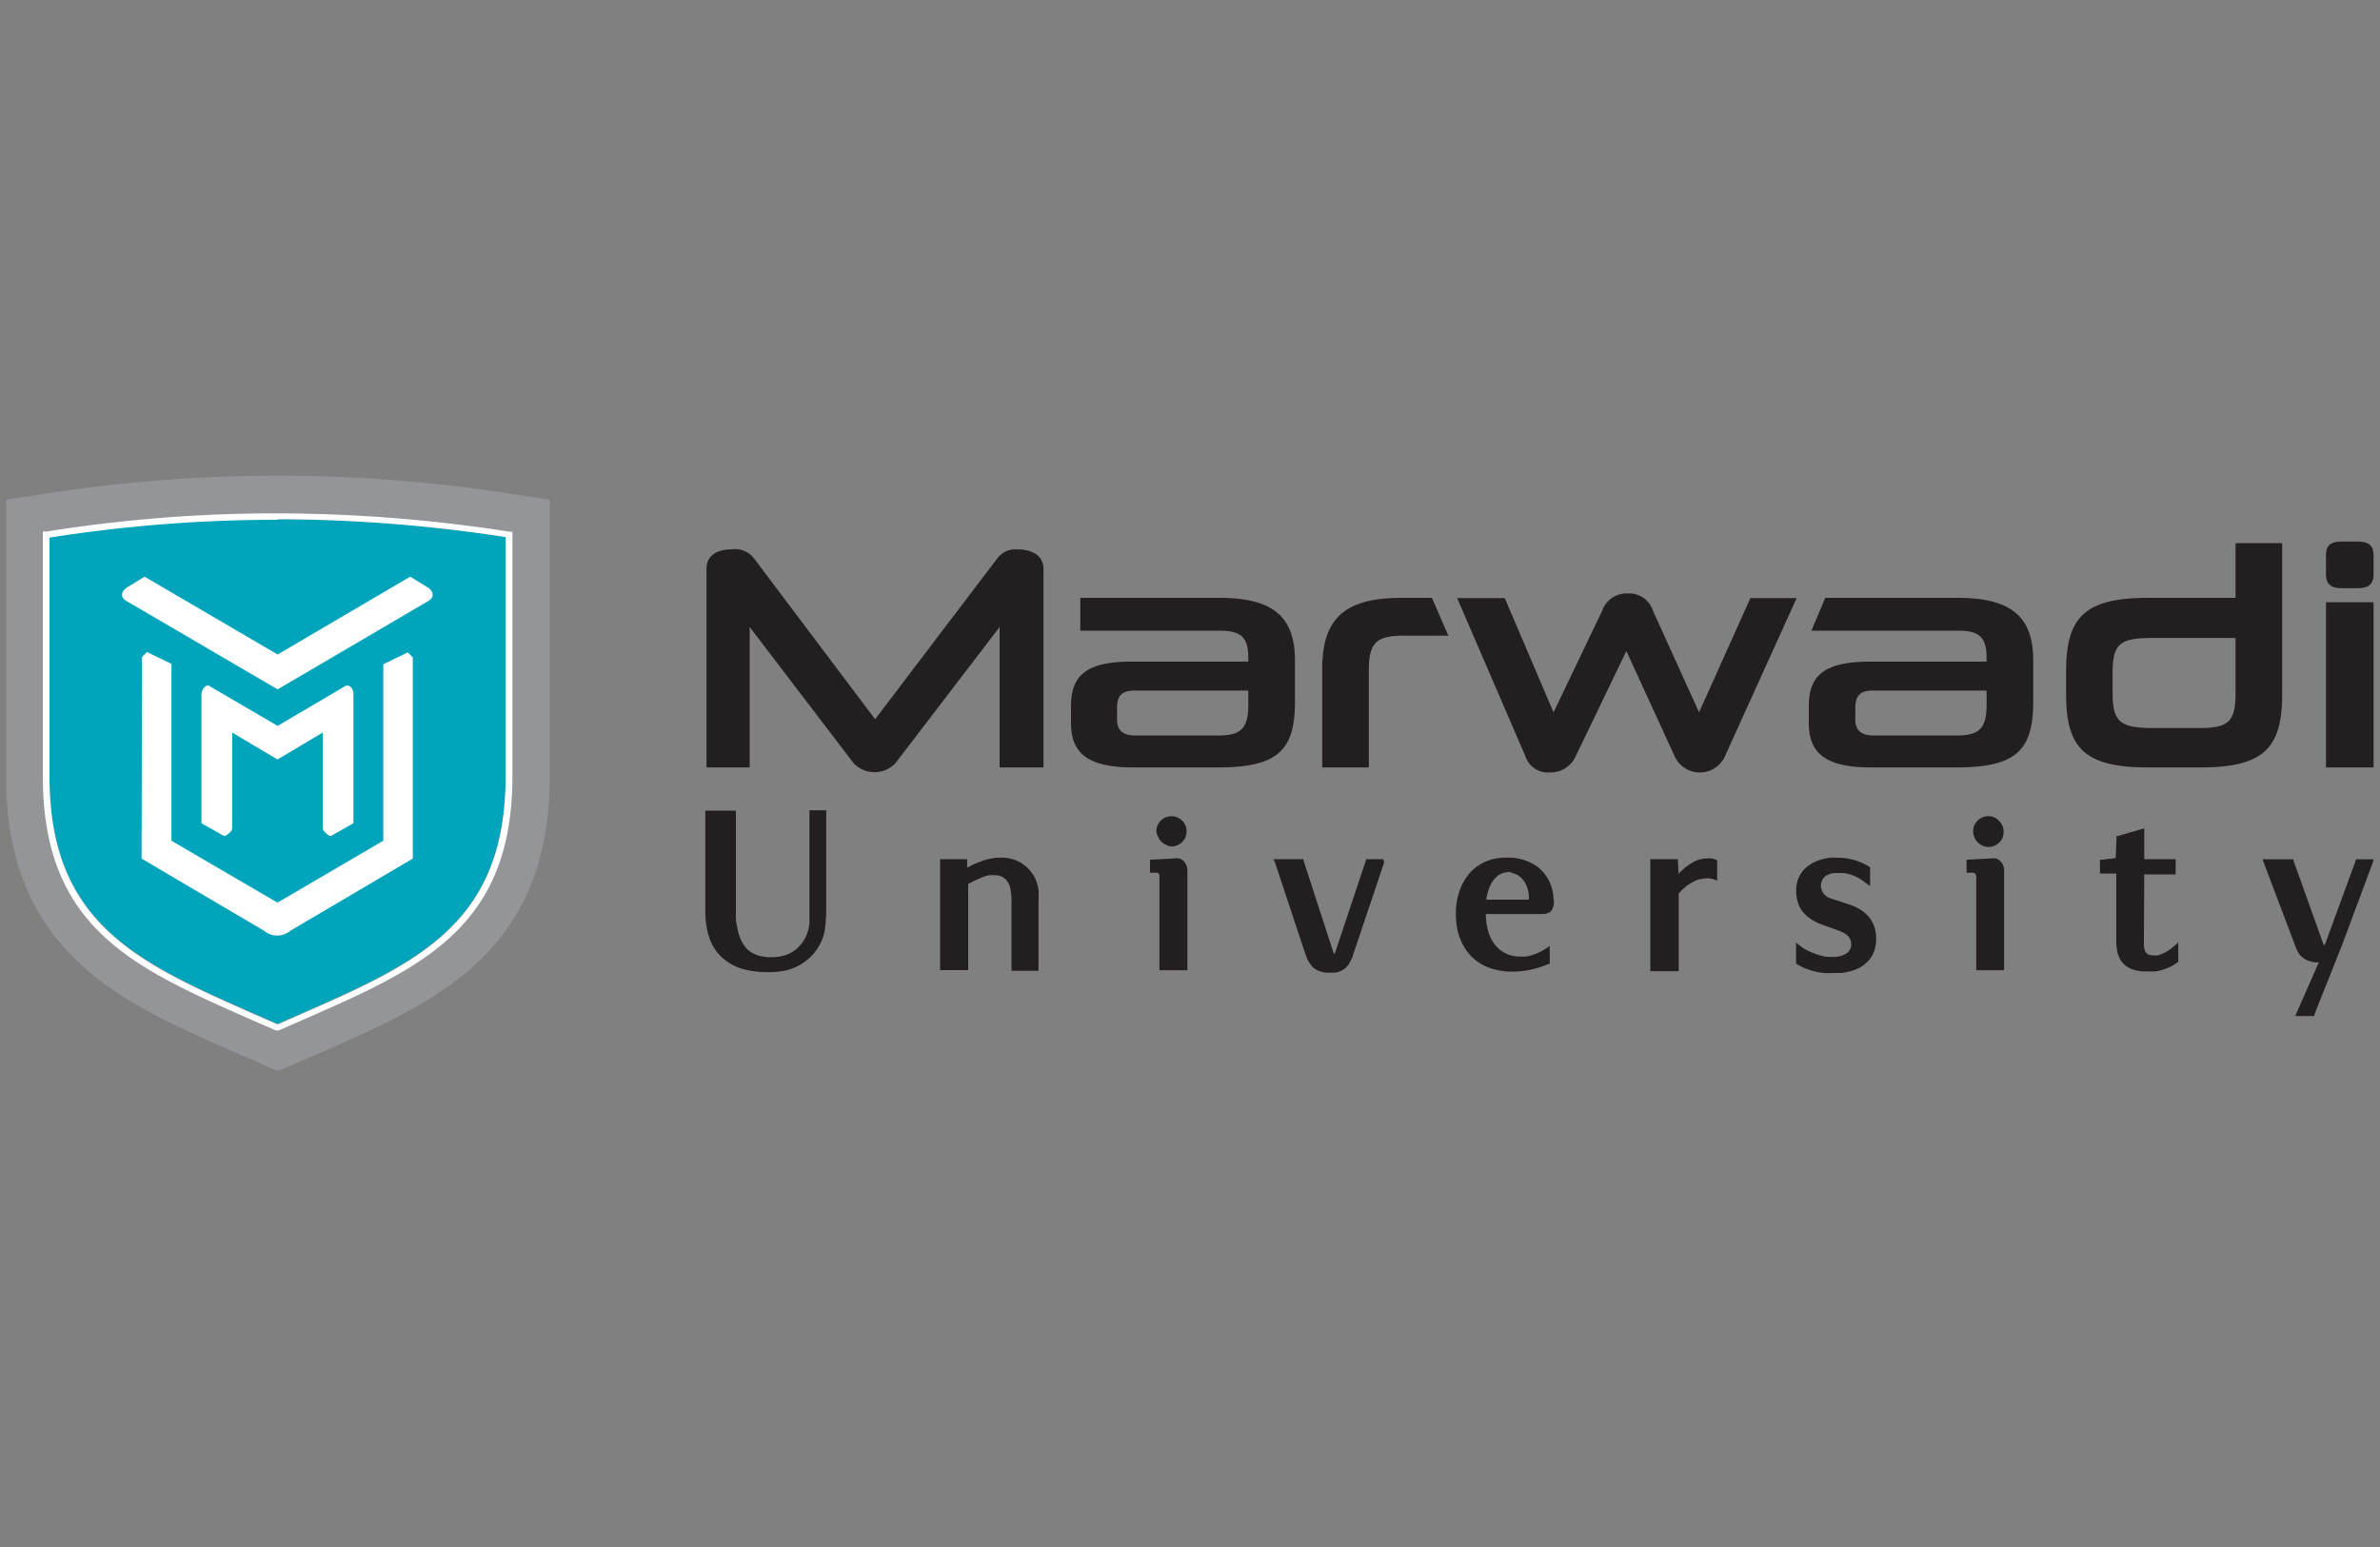
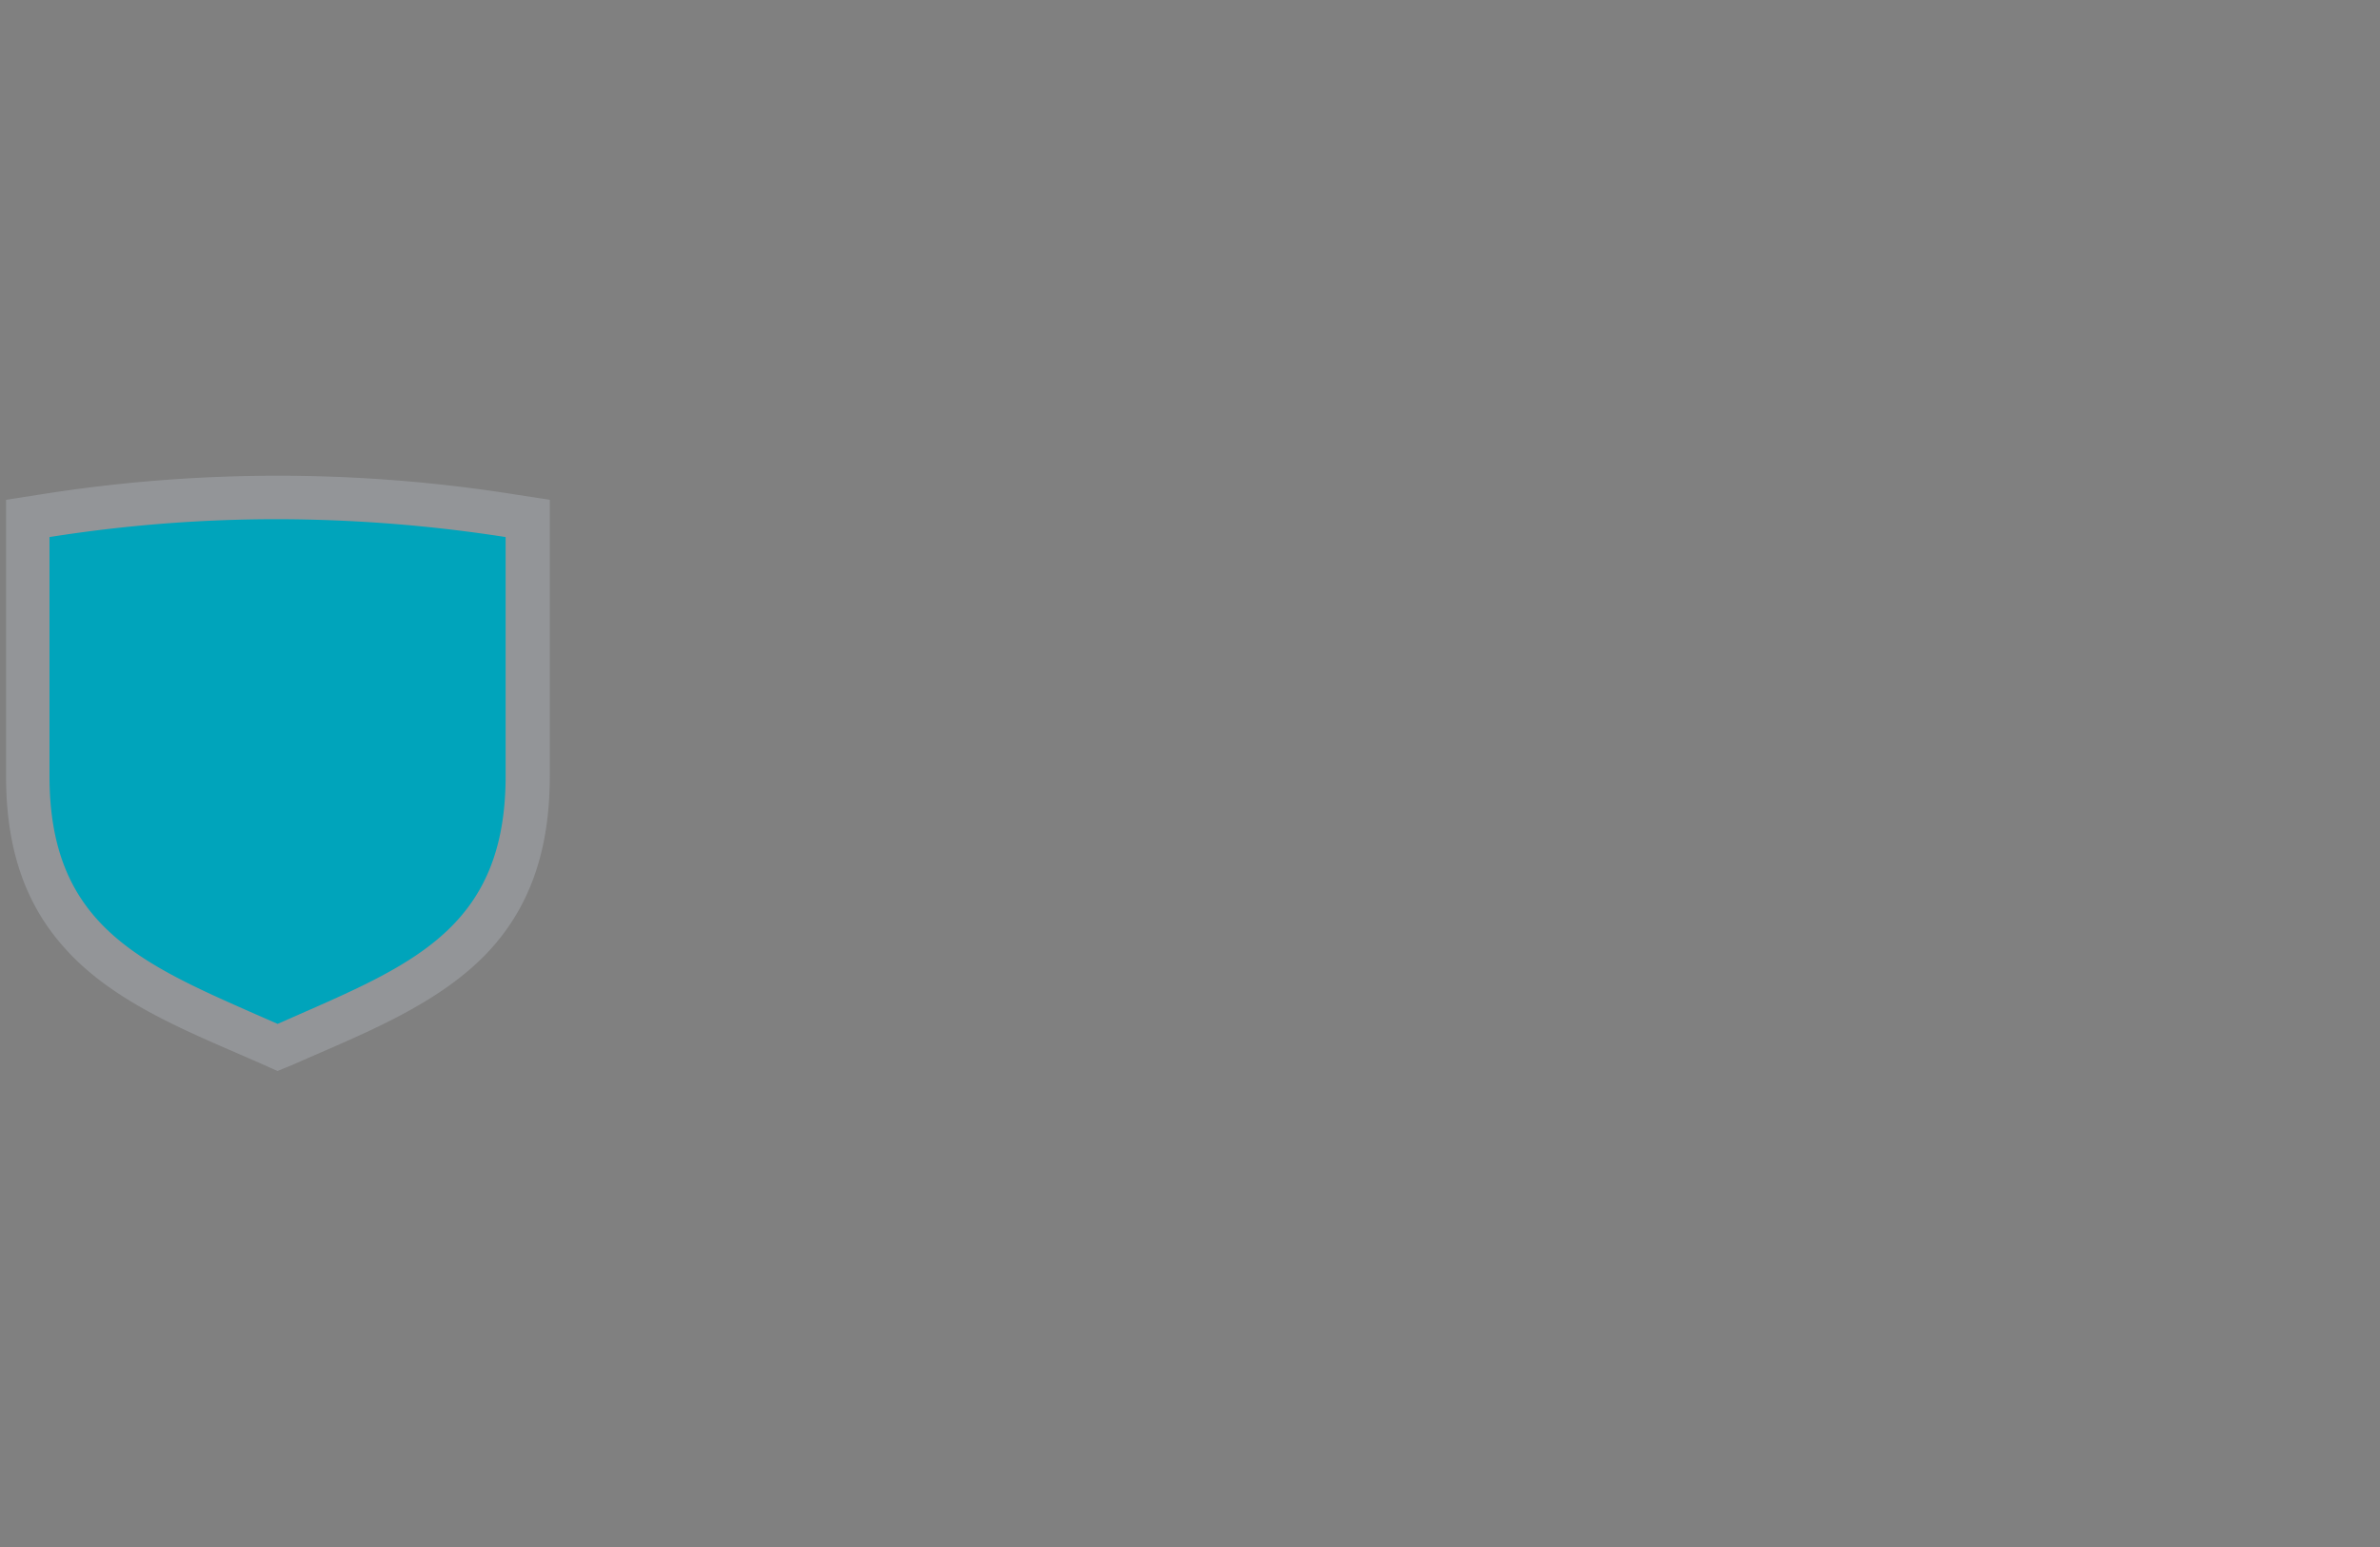
<svg xmlns="http://www.w3.org/2000/svg" id="Layer_1" data-name="Layer 1" width="200" height="130" viewBox="0 0 200 130">
  <rect x="0" y="0" width="200" height="130" fill="#808080" stroke="none" />
  <defs>
    <style>.cls-1{fill:#231f20;}.cls-1,.cls-2,.cls-3{fill-rule:evenodd;}.cls-2{fill:#939598;}.cls-3{fill:#00a4bb;}.cls-4{fill:#fff;}</style>
  </defs>
-   <path class="cls-1" d="M199.46,50.61h-4V64.49h4Zm-21.93,5.94c0-2.55.69-2.94,3.45-2.94h6.88v4.65c0,2.37-.58,2.92-3.05,2.92H181c-2.78,0-3.47-.45-3.47-2.94Zm7.38,7.94c5.32,0,6.87-1.63,6.87-6.15V45.64h-3.92v4.6H180.5c-5.33,0-6.88,1.64-6.88,6.19v1.91c0,4.52,1.55,6.15,6.88,6.15Zm-44.21-1a2.32,2.32,0,0,0,4.28,0l6-13.23h-3.89l-4.31,9.6-3.87-8.52a2.09,2.09,0,0,0-2.13-1.47,2.17,2.17,0,0,0-2.15,1.47l-4.08,8.52-4.1-9.6h-4l5.71,13.23a2,2,0,0,0,2.1,1.42,2.32,2.32,0,0,0,2.18-1.42l4.23-8.78Zm-25.67,1V56.26c0-2.26.68-2.84,2.86-2.84h3.82l-1.38-3.18h-2.54c-4.81,0-6.68,1.74-6.68,6v8.25ZM104.9,59.26c0,2.13-.79,2.55-2.63,2.55h-6.8c-1,0-1.6-.34-1.6-1.34v-1c0-1.13.55-1.44,1.47-1.44h9.56Zm-2.57,5.23c5,0,6.49-1.39,6.49-5.52V55.5c0-3.62-1.79-5.26-6.34-5.26H90.78V53h11.7c1.74,0,2.42.48,2.42,2.29v.31h-10C91,55.63,90,57,90,59.39v1.34c0,2.32,1.1,3.76,5.2,3.76Zm-14.64,0V47.8c0-1.13-1-1.63-2.16-1.63a1.93,1.93,0,0,0-1.79.84L73.54,60.44,63.42,47a2,2,0,0,0-1.89-.84c-1.24,0-2.16.5-2.16,1.63V64.49H63V52.69l8.73,11.44a2.42,2.42,0,0,0,3.52,0L84,52.69v11.8Zm111.73,7.93-2.66,7.13h0l-2.28,5.72,0,.11h-1.6l.1-.24,1.88-4.27h-.26a1.91,1.91,0,0,1-.44-.08,1.81,1.81,0,0,1-.35-.13,1.75,1.75,0,0,1-.29-.18l-.23-.21a2.2,2.2,0,0,1-.17-.25,3.22,3.22,0,0,1-.23-.5l-2.68-7.09-.08-.22h2.6l0,.11,2.54,7.09v0h.09l0,0,2.6-7.09,0-.11h1.48Zm-19.26,6.5c0,.13,0,.25,0,.35s0,.2,0,.28l.05.22.06.17h0l.12.18.16.1.21.06H181a1.66,1.66,0,0,0,.33,0l.31-.1L182,80l.26-.15a1.89,1.89,0,0,0,.27-.2l.24-.2.28-.26v1.67l-.06,0-.31.22a3.84,3.84,0,0,1-.35.18l-.35.15h0l-.4.13a3.12,3.12,0,0,1-.46.09,4.12,4.12,0,0,1-.51,0l-.59,0a4.34,4.34,0,0,1-.54-.09,2.46,2.46,0,0,1-.48-.16,1.91,1.91,0,0,1-.41-.26,2.2,2.2,0,0,1-.33-.35,2.12,2.12,0,0,1-.23-.45,2.21,2.21,0,0,1-.14-.55,4.43,4.43,0,0,1-.05-.66v-5.7h-1.37V72.25l.15,0,1.17-.14.07-1.74v-.12l.12,0,2-.58.21-.06V72.2h2.64v1.28h-2.64Zm-14.35-9.06a1.25,1.25,0,0,1,.78-1.17,1.23,1.23,0,0,1,1,0A1.22,1.22,0,0,1,168,69a1.2,1.2,0,0,1,.28.41,1.37,1.37,0,0,1,.09.49,1.33,1.33,0,0,1-.09.49,1.11,1.11,0,0,1-.28.41,1.22,1.22,0,0,1-.41.27,1.13,1.13,0,0,1-.49.1,1.12,1.12,0,0,1-.48-.1,1.22,1.22,0,0,1-.41-.27,1.25,1.25,0,0,1-.28-.41A1.33,1.33,0,0,1,165.81,69.86Zm1.45,2.28a1.45,1.45,0,0,1,.48,0,.91.91,0,0,1,.37.24,1,1,0,0,1,.23.37,1.23,1.23,0,0,1,.07.44v8.34h-2.34V73.66a.37.37,0,0,0-.1-.25l-.1-.07h0l-.13,0h-.48V72.24h.16ZM151.2,79.43a3.3,3.3,0,0,0,.5.34l.32.17.36.15.37.14.41.11a2.93,2.93,0,0,0,.41.07,2.69,2.69,0,0,0,.4,0,2,2,0,0,0,1.22-.31.88.88,0,0,0,.28-.33.84.84,0,0,0,.09-.4,1.38,1.38,0,0,0-.05-.37,1,1,0,0,0-.17-.29,1.18,1.18,0,0,0-.31-.26,3.16,3.16,0,0,0-.55-.26l-1.37-.49a4.19,4.19,0,0,1-.85-.41,3.54,3.54,0,0,1-.69-.58,2.14,2.14,0,0,1-.47-.83,3.15,3.15,0,0,1-.16-1.06,2.56,2.56,0,0,1,.31-1.26,2.42,2.42,0,0,1,.81-.87,2.9,2.9,0,0,1,.52-.29,3.49,3.49,0,0,1,.57-.2,6,6,0,0,1,.61-.12,4.21,4.21,0,0,1,.62,0,4.91,4.91,0,0,1,2.69.75l.08.06v1.57l-.27-.2-.44-.32-.24-.15-.27-.14-.31-.12-.34-.1a2.16,2.16,0,0,0-.38-.06,3.24,3.24,0,0,0-.45,0,1.56,1.56,0,0,0-1.12.31h0a1.2,1.2,0,0,0-.23.34,1,1,0,0,0-.08.39,1.18,1.18,0,0,0,.2.65,1.36,1.36,0,0,0,.75.48l1.41.46a4.39,4.39,0,0,1,1,.46,3,3,0,0,1,.71.65,2.62,2.62,0,0,1,.43.81,3.32,3.32,0,0,1,.14,1,3.15,3.15,0,0,1-.08.71,2.09,2.09,0,0,1-.23.62,2.63,2.63,0,0,1-.8.89,2.35,2.35,0,0,1-.54.3,3.75,3.75,0,0,1-.62.2,4.54,4.54,0,0,1-.66.12c-.23,0-.45,0-.68,0a5.56,5.56,0,0,1-.82,0,5.27,5.27,0,0,1-.81-.15,6.77,6.77,0,0,1-.76-.25,5.13,5.13,0,0,1-.66-.34l-.07-.05V79.21Zm-10.14-6,.07-.08a4.83,4.83,0,0,1,.4-.38h0a5.23,5.23,0,0,1,.83-.56,2.54,2.54,0,0,1,.52-.2,2.51,2.51,0,0,1,.55-.07,1.72,1.72,0,0,1,.39,0,2.24,2.24,0,0,1,.37.1l.11.05V74l-.23-.08a1.61,1.61,0,0,0-.36-.1,1.24,1.24,0,0,0-.33,0,2,2,0,0,0-.5.06,1.52,1.52,0,0,0-.44.15,3.14,3.14,0,0,0-.41.22,2.24,2.24,0,0,0-.34.23l-.35.31-.27.29v6.53h-2.39V72.2H141v.16Zm-10.49,2.13a2,2,0,0,1,0,.43,1.41,1.41,0,0,1-.11.38.63.63,0,0,1-.31.33,1.28,1.28,0,0,1-.51.11h-4.78a5.31,5.31,0,0,0,.21,1.47,3,3,0,0,0,.61,1.17,2.6,2.6,0,0,0,2,.93,3.39,3.39,0,0,0,.55,0,4,4,0,0,0,.57-.14,4.79,4.79,0,0,0,.59-.23c.19-.1.38-.21.58-.34l.26-.18V81l-.1,0a7.91,7.91,0,0,1-1.52.49,7.26,7.26,0,0,1-1.54.16,5.84,5.84,0,0,1-1.77-.27,4.17,4.17,0,0,1-.81-.36,3.92,3.92,0,0,1-.71-.52,3.58,3.58,0,0,1-.59-.69,4.61,4.61,0,0,1-.46-.85,4.75,4.75,0,0,1-.29-1,7.59,7.59,0,0,1-.1-1.21,5.65,5.65,0,0,1,.28-1.79,4.37,4.37,0,0,1,.34-.8A4,4,0,0,1,124,72.9h0a4.17,4.17,0,0,1,.74-.45,4,4,0,0,1,.87-.29,5.28,5.28,0,0,1,1-.09,4.22,4.22,0,0,1,2.58.76,3,3,0,0,1,.54.52,3.33,3.33,0,0,1,.43.65,3.89,3.89,0,0,1,.28.74,3.33,3.33,0,0,1,.1.78Zm-3.85-2.26a1.29,1.29,0,0,0-.64.16,1.71,1.71,0,0,0-.55.47,2.62,2.62,0,0,0-.42.78,6.09,6.09,0,0,0-.22.89h3.58v0a2.68,2.68,0,0,0,0-.39,3.2,3.2,0,0,0-.07-.41,2,2,0,0,0-.13-.39,2.21,2.21,0,0,0-.18-.34,2.17,2.17,0,0,0-.24-.29,2.37,2.37,0,0,0-.3-.23,1.14,1.14,0,0,0-.36-.15A1.63,1.63,0,0,0,126.72,73.26Zm-10.4-.84-2.63,7.82h0c0,.09-.06.19-.1.28l-.13.26-.15.26-.2.23-.25.19a2.09,2.09,0,0,1-.3.14,1.62,1.62,0,0,1-.35.09,2.6,2.6,0,0,1-.4,0,3.64,3.64,0,0,1-.48,0,2.14,2.14,0,0,1-.73-.25,1.79,1.79,0,0,1-.28-.2L110.1,81l-.17-.26-.13-.27c0-.09-.07-.18-.1-.28h0l-2.58-7.78L107,72.2h2.54l0,.11,2.54,7.82,0,0h.09l0,0,2.61-7.82,0-.11h1.46ZM97.17,69.86a1.38,1.38,0,0,1,.1-.49,1.22,1.22,0,0,1,.68-.68,1.34,1.34,0,0,1,.49-.1,1.3,1.3,0,0,1,.49.1,1.22,1.22,0,0,1,.41.27,1.2,1.2,0,0,1,.37.9,1.33,1.33,0,0,1-.09.49,1.25,1.25,0,0,1-.28.41,1.22,1.22,0,0,1-.41.27,1.13,1.13,0,0,1-.49.1A1.16,1.16,0,0,1,98,71a1.33,1.33,0,0,1-.41-.27,1.22,1.22,0,0,1-.27-.41A1.34,1.34,0,0,1,97.17,69.86Zm1.46,2.28a1.42,1.42,0,0,1,.47,0,.88.88,0,0,1,.38.24h0a1.2,1.2,0,0,1,.23.37,1.23,1.23,0,0,1,.07.44v8.34H97.43V73.66l0-.14-.07-.11-.1-.07-.14,0h-.48V72.24h.16ZM85,75.65a4.88,4.88,0,0,0-.1-1A1.56,1.56,0,0,0,84.6,74a1.09,1.09,0,0,0-.43-.34,1.25,1.25,0,0,0-.56-.11,3,3,0,0,0-.5,0,4.43,4.43,0,0,0-.56.17l-.62.27-.57.29v7.24H79V72.2h2.27v.15l0,.56.47-.24c.24-.11.49-.21.76-.31a4.88,4.88,0,0,1,.81-.22,4.43,4.43,0,0,1,.81-.07,3.29,3.29,0,0,1,1.18.2,3.11,3.11,0,0,1,.55.27,3.3,3.3,0,0,1,.52.42h0a3.16,3.16,0,0,1,.44.54,2.65,2.65,0,0,1,.3.61,4.24,4.24,0,0,1,.16.68,6.56,6.56,0,0,1,0,.79v6H85ZM59.51,68.12h2.33v8c0,.34,0,.67,0,1s.07.6.12.87a5,5,0,0,0,.2.74,3.14,3.14,0,0,0,.3.61,2.5,2.5,0,0,0,.39.47,2.27,2.27,0,0,0,.51.34,2.09,2.09,0,0,0,.64.21,4,4,0,0,0,.81.08,4.4,4.4,0,0,0,.92-.1,2.86,2.86,0,0,0,.76-.29,2.61,2.61,0,0,0,.61-.47,2.87,2.87,0,0,0,.48-.61h0a3.06,3.06,0,0,0,.3-.67,3.4,3.4,0,0,0,.14-.72c0-.26,0-.51,0-.75s0-.49,0-.74v-8h1.41v8.43a12.77,12.77,0,0,1-.12,1.63,3.84,3.84,0,0,1-.23.82,4.64,4.64,0,0,1-.42.79,4.07,4.07,0,0,1-.67.77,4.71,4.71,0,0,1-.89.62,4.19,4.19,0,0,1-1.13.41,6.64,6.64,0,0,1-1.39.13,8,8,0,0,1-2.3-.3,4.52,4.52,0,0,1-1.68-1,4,4,0,0,1-1-1.61,7.1,7.1,0,0,1-.33-2.27V68.12Zm107.43-8.86c0,2.13-.79,2.55-2.62,2.55h-6.81c-1,0-1.6-.34-1.6-1.34v-1c0-1.13.55-1.44,1.47-1.44h9.56Zm-2.57,5.23c5,0,6.49-1.39,6.49-5.52V55.5c0-3.62-1.79-5.26-6.33-5.26H153.38L152.22,53h12.31c1.73,0,2.41.48,2.41,2.29v.31H157C153,55.63,152,57,152,59.39v1.34c0,2.32,1.1,3.76,5.2,3.76Zm33.72-15.06c1,0,1.37-.37,1.37-1.21V46.69c0-.83-.37-1.18-1.37-1.18H196.8c-1,0-1.34.35-1.34,1.18v1.53c0,.84.37,1.21,1.34,1.21Z" />
  <path class="cls-2" d="M3.34,41.56a127.16,127.16,0,0,1,40,0l2.86.44V65.23c0,5.36-1.23,10.33-4.86,14.41-4.22,4.73-10.91,7.25-16.59,9.77L23.32,90,22,89.41c-5.68-2.52-12.37-5-16.59-9.77C1.74,75.56.51,70.59.51,65.23V42Z" />
  <path class="cls-3" d="M23.33,43.63a122.59,122.59,0,0,0-19.17,1.5v20.1c0,12.38,7.47,15.66,17.32,20l1.85.81,1.84-.81c9.85-4.32,17.31-7.6,17.32-20V45.13a126.3,126.3,0,0,0-19.16-1.5" />
-   <path class="cls-4" d="M11.93,55.22l.42-.43,2.06,1V70.65l8.91,5.2,8.89-5.2,0-14.83,2.06-1,.42.43v16.9l-10.3,6.07a1.71,1.71,0,0,1-2.19,0l-10.3-6.07ZM23.33,55,12.15,48.46l-1.42.87c-.67.42-.55.92-.11,1.17l12.71,7.43L36,50.5c.43-.25.56-.75-.11-1.17l-1.42-.87Zm-5.68,2.68L23.33,61,29,57.66c.34-.2.7.22.7.61V69.18l-1.76,1c-.13.08-.24.1-.34,0s-.49-.32-.48-.62v-8l-3.8,2.26-3.81-2.26v8c0,.3-.26.46-.48.62a.26.26,0,0,1-.33,0l-1.77-1V58.27C17,57.88,17.31,57.46,17.65,57.66Zm5.68-14a122.49,122.49,0,0,0-19.17,1.5v20.1c0,12.38,7.47,15.66,17.32,20l1.85.81,1.84-.81c9.85-4.32,17.31-7.6,17.32-20V45.13A127.6,127.6,0,0,0,23.33,43.63Zm-19.5,1a122,122,0,0,1,19.5-1.54,128.09,128.09,0,0,1,19.49,1.54l.24,0V65.23c0,12.75-7.61,16.09-17.65,20.49l-2,.87-.11,0-.12,0-2-.87C11.21,81.32,3.6,78,3.6,65.23V44.65Z" />
</svg>